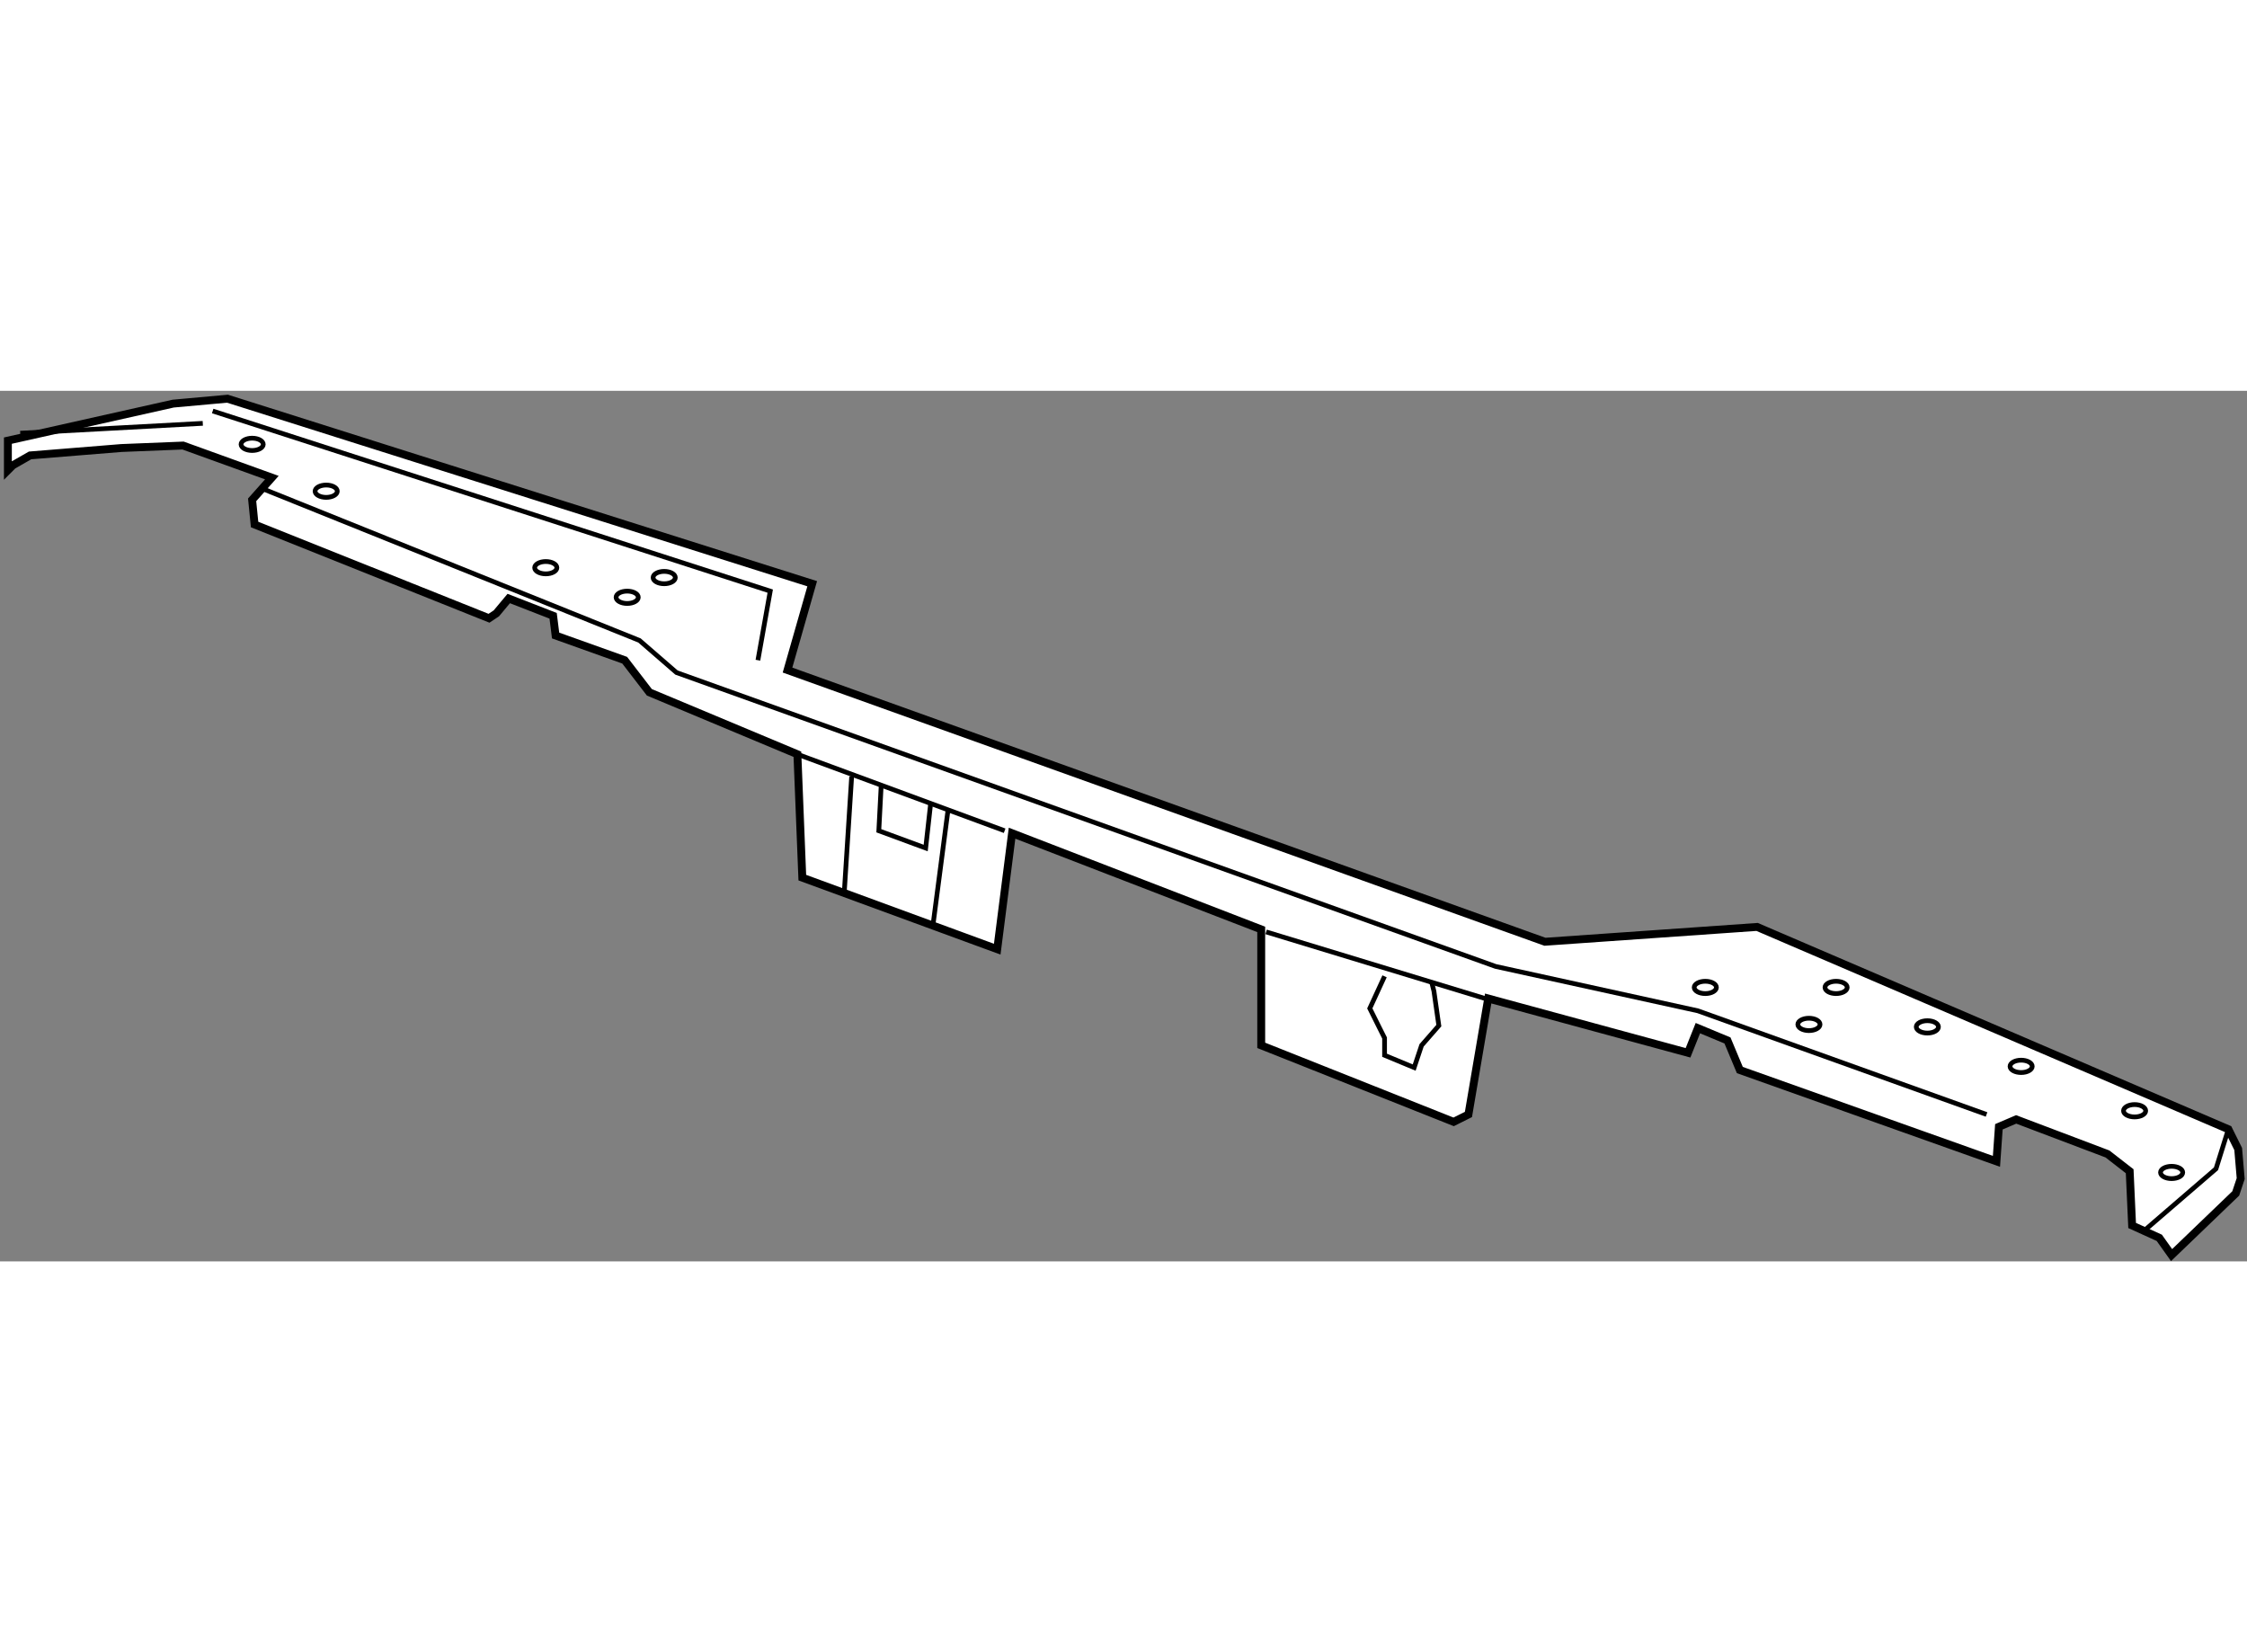
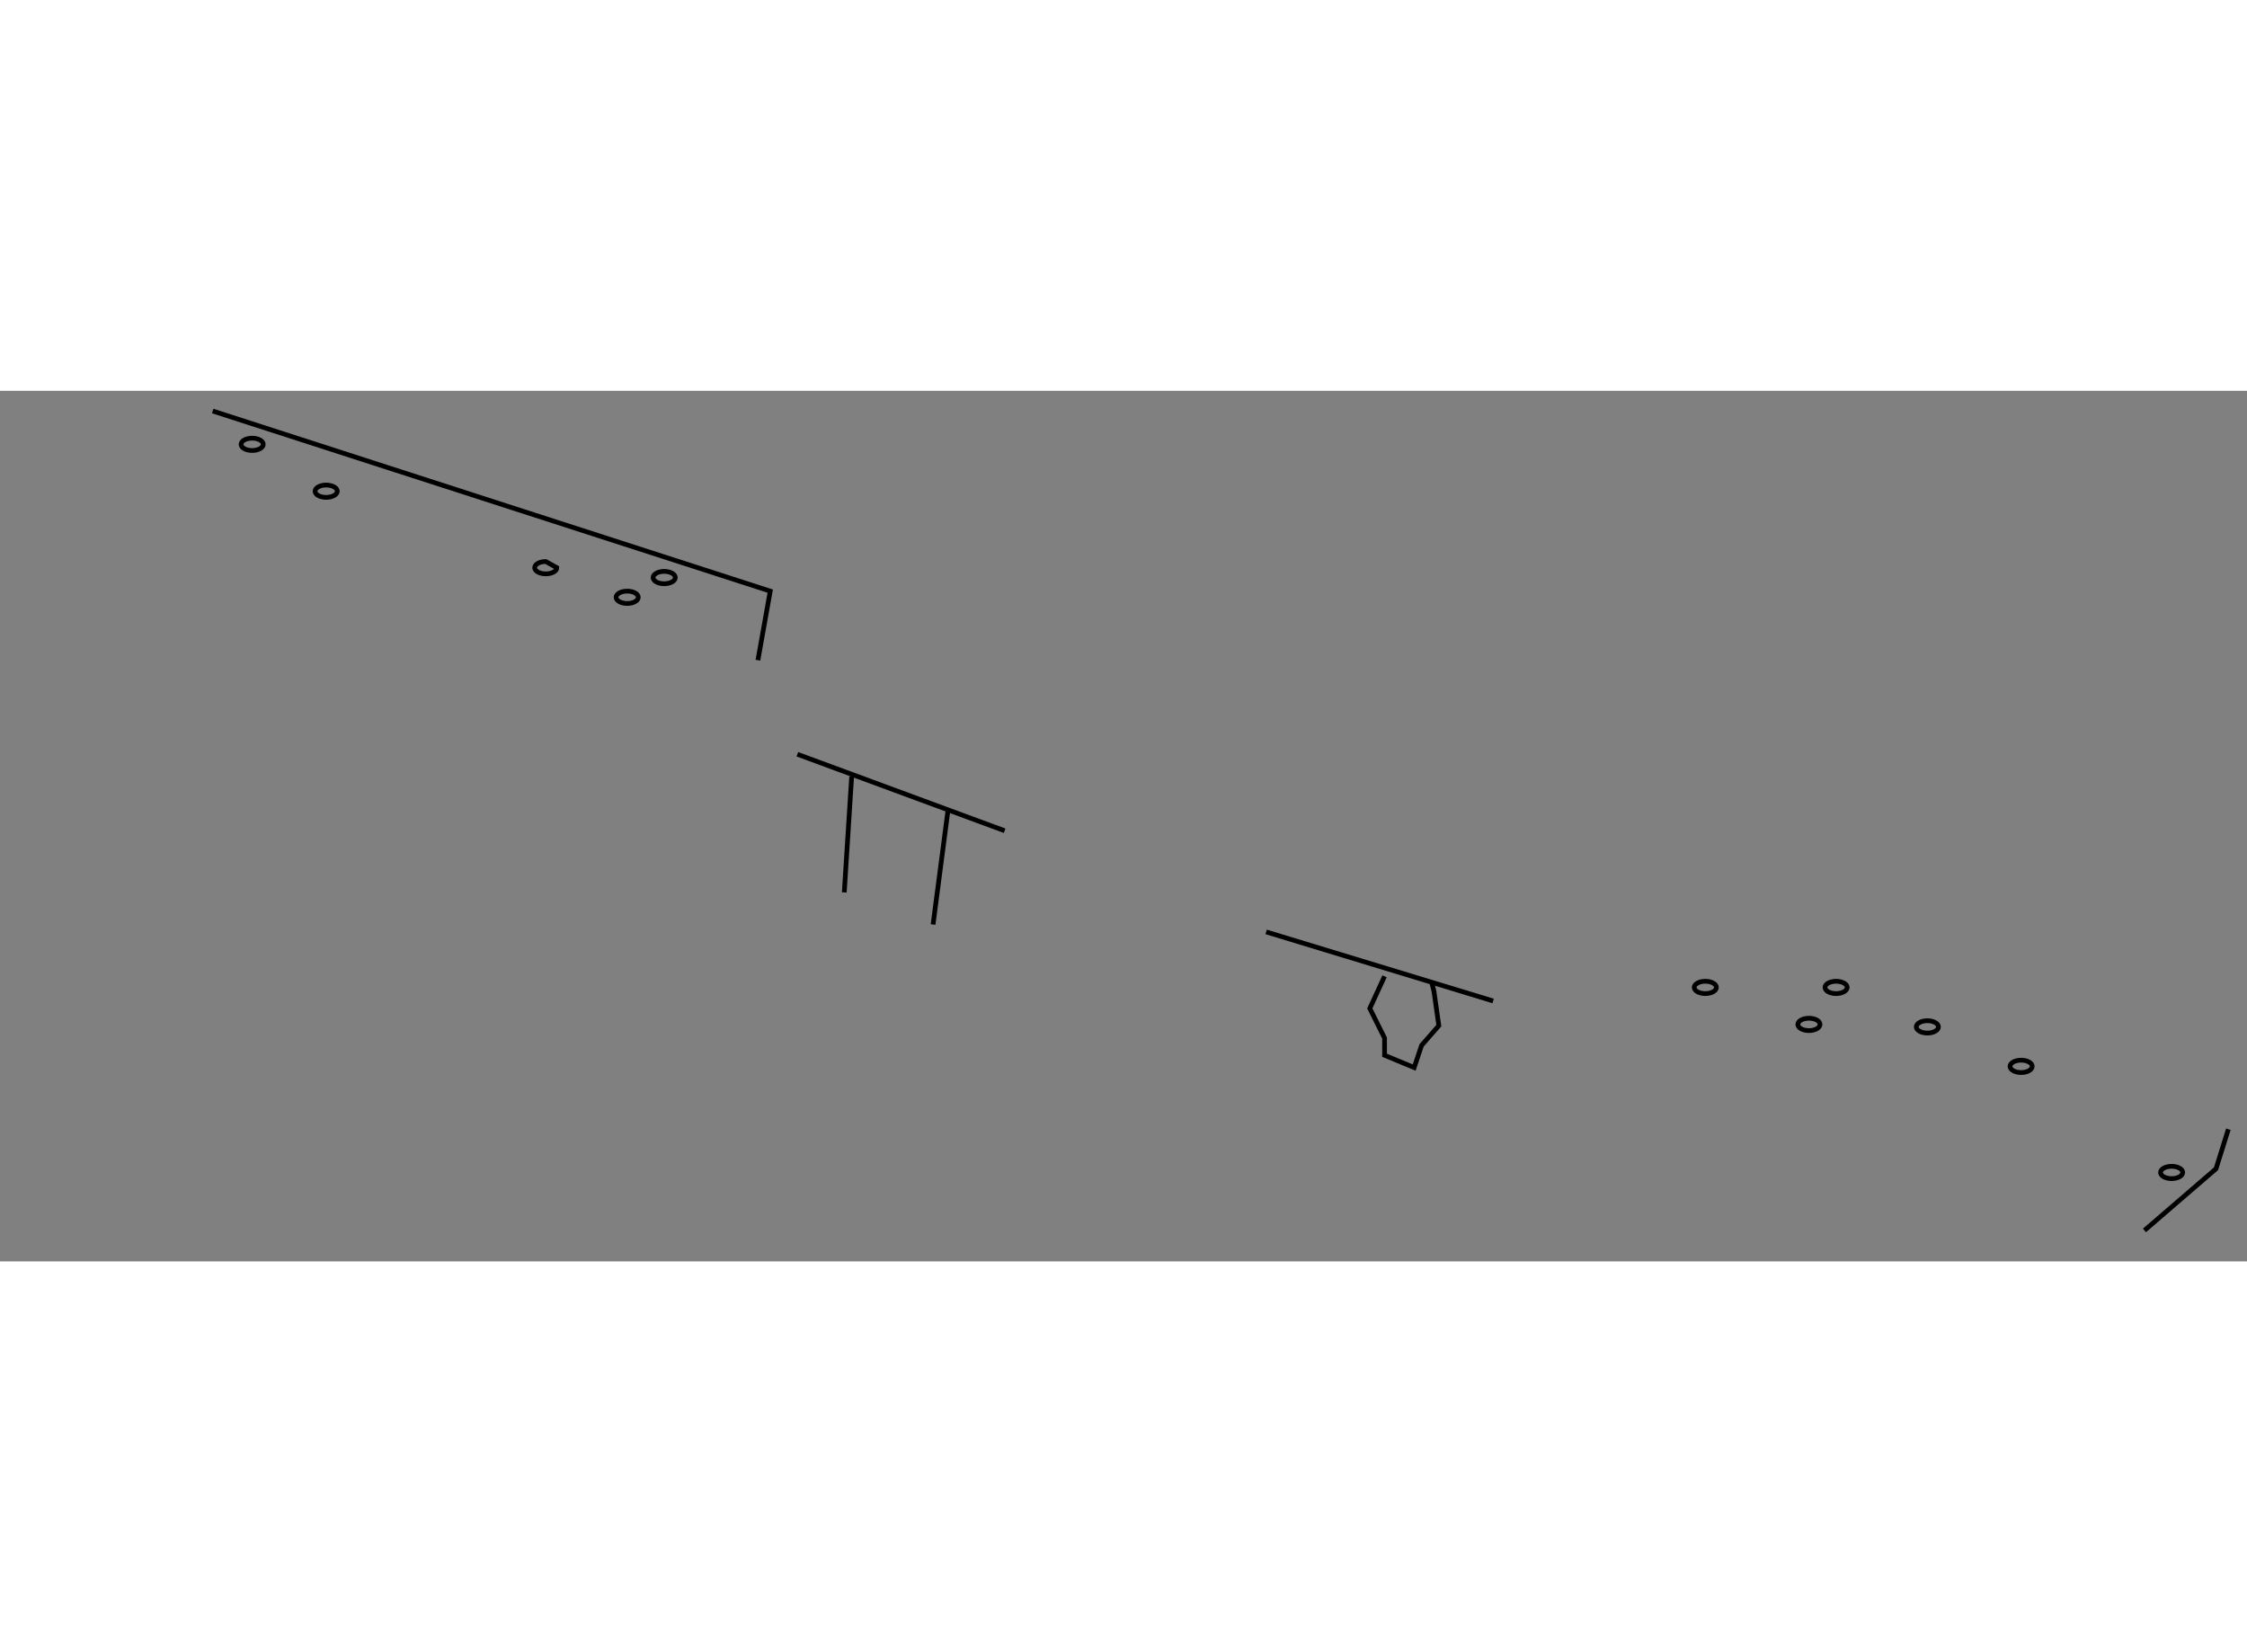
<svg xmlns="http://www.w3.org/2000/svg" version="1.1" x="0px" y="0px" width="244.8px" height="180px" viewBox="2.98 73.36 142.495 55.209" enable-background="new 0 0 244.8 180" xml:space="preserve">
  <rect x="2.98" y="73.36" width="142.495" height="55.209" fill="#808080" stroke="none" />
  <g>
-     <polygon fill="#FFFFFF" stroke="#000000" stroke-width="0.5" points="3.48,78.397 3.48,76.519 13.962,74.172 17.406,73.86    54.486,85.594 52.921,91.069 100.954,108.299 114.408,107.358 144.293,120.188 144.916,121.44 145.075,123.318 144.761,124.259    140.692,128.169 139.913,127.074 138.19,126.291 138.035,122.851 136.627,121.756 130.836,119.564 129.741,120.032    129.586,122.224 113.313,116.433 112.529,114.557 110.652,113.776 110.027,115.341 97.354,111.896 96.102,119.251 95.164,119.72    82.961,114.868 82.961,107.515 67.16,101.414 66.22,108.769 53.859,104.232 53.547,96.408 44.16,92.48 42.595,90.444    38.214,88.878 38.057,87.627 35.242,86.532 34.458,87.471 33.99,87.784 19.125,81.839 18.969,80.273 20.221,78.865 14.59,76.831    10.677,76.988 4.888,77.457 3.794,78.083   " />
-     <polyline fill="none" stroke="#000000" stroke-width="0.3" points="19.439,79.491 43.533,89.192 45.88,91.226 97.824,109.863    110.652,112.678 128.958,119.251   " />
    <line fill="none" stroke="#000000" stroke-width="0.3" x1="53.547" y1="96.408" x2="66.69" y2="101.259" />
    <line fill="none" stroke="#000000" stroke-width="0.3" x1="83.273" y1="107.673" x2="97.668" y2="112.054" />
    <polyline fill="none" stroke="#000000" stroke-width="0.3" points="138.972,126.605 143.509,122.695 144.293,120.188   " />
    <line fill="none" stroke="#000000" stroke-width="0.3" x1="56.989" y1="97.817" x2="56.52" y2="105.169" />
    <line fill="none" stroke="#000000" stroke-width="0.3" x1="63.091" y1="100.006" x2="62.151" y2="107.204" />
-     <polyline fill="none" stroke="#000000" stroke-width="0.3" points="58.866,98.286 58.711,101.259 61.683,102.355 61.997,99.536      " />
    <polyline fill="none" stroke="#000000" stroke-width="0.3" points="90.783,110.49 89.846,112.524 90.469,113.776 90.783,114.401    90.783,115.497 92.661,116.277 93.131,114.868 94.225,113.616 93.913,111.429 93.755,110.801   " />
    <polyline fill="none" stroke="#000000" stroke-width="0.3" points="16.468,74.641 51.825,86.063 51.044,90.444   " />
-     <line fill="none" stroke="#000000" stroke-width="0.3" x1="4.264" y1="76.049" x2="15.84" y2="75.423" />
    <path fill="none" stroke="#000000" stroke-width="0.3" d="M43.457,86.454c0,0.216-0.315,0.392-0.704,0.392   c-0.39,0-0.704-0.176-0.704-0.392c0-0.215,0.314-0.391,0.704-0.391C43.143,86.063,43.457,86.239,43.457,86.454z" />
-     <path fill="none" stroke="#000000" stroke-width="0.3" d="M38.295,84.578c0,0.214-0.315,0.39-0.704,0.39   c-0.391,0-0.704-0.176-0.704-0.39c0-0.217,0.314-0.392,0.704-0.392C37.98,84.185,38.295,84.361,38.295,84.578z" />
+     <path fill="none" stroke="#000000" stroke-width="0.3" d="M38.295,84.578c0,0.214-0.315,0.39-0.704,0.39   c-0.391,0-0.704-0.176-0.704-0.39c0-0.217,0.314-0.392,0.704-0.392z" />
    <path fill="none" stroke="#000000" stroke-width="0.3" d="M24.369,79.727c0,0.216-0.315,0.391-0.704,0.391   c-0.389,0-0.704-0.175-0.704-0.391c0-0.217,0.315-0.391,0.704-0.391C24.054,79.336,24.369,79.51,24.369,79.727z" />
    <path fill="none" stroke="#000000" stroke-width="0.3" d="M45.805,85.203c0,0.216-0.317,0.392-0.704,0.392   c-0.392,0-0.705-0.176-0.705-0.392s0.314-0.392,0.705-0.392C45.488,84.811,45.805,84.987,45.805,85.203z" />
    <path fill="none" stroke="#000000" stroke-width="0.3" d="M19.674,76.755c0,0.214-0.315,0.39-0.703,0.39   c-0.389,0-0.704-0.176-0.704-0.39c0-0.216,0.315-0.391,0.704-0.391C19.36,76.364,19.674,76.539,19.674,76.755z" />
    <path fill="none" stroke="#000000" stroke-width="0.3" d="M111.827,111.193c0,0.217-0.316,0.392-0.703,0.392   c-0.39,0-0.705-0.174-0.705-0.392c0-0.215,0.316-0.389,0.705-0.389C111.511,110.804,111.827,110.978,111.827,111.193z" />
    <path fill="none" stroke="#000000" stroke-width="0.3" d="M118.398,113.54c0,0.215-0.315,0.392-0.703,0.392   c-0.389,0-0.704-0.177-0.704-0.392c0-0.215,0.315-0.392,0.704-0.392C118.083,113.148,118.398,113.325,118.398,113.54z" />
    <path fill="none" stroke="#000000" stroke-width="0.3" d="M120.121,111.193c0,0.217-0.317,0.392-0.705,0.392   c-0.387,0-0.703-0.174-0.703-0.392c0-0.215,0.316-0.389,0.703-0.389C119.804,110.804,120.121,110.978,120.121,111.193z" />
    <path fill="none" stroke="#000000" stroke-width="0.3" d="M125.908,113.697c0,0.215-0.315,0.392-0.703,0.392   c-0.39,0-0.704-0.177-0.704-0.392c0-0.215,0.315-0.392,0.704-0.392C125.593,113.305,125.908,113.481,125.908,113.697z" />
    <path fill="none" stroke="#000000" stroke-width="0.3" d="M131.855,116.2c0,0.217-0.315,0.392-0.703,0.392   c-0.389,0-0.704-0.174-0.704-0.392c0-0.215,0.315-0.392,0.704-0.392C131.54,115.808,131.855,115.985,131.855,116.2z" />
-     <path fill="none" stroke="#000000" stroke-width="0.3" d="M139.051,119.019c0,0.215-0.315,0.388-0.703,0.388   c-0.389,0-0.704-0.173-0.704-0.388c0-0.219,0.315-0.396,0.704-0.396C138.737,118.623,139.051,118.801,139.051,119.019z" />
    <path fill="none" stroke="#000000" stroke-width="0.3" d="M141.399,122.927c0,0.219-0.316,0.392-0.705,0.392   c-0.387,0-0.703-0.173-0.703-0.392c0-0.215,0.316-0.388,0.703-0.388C141.083,122.538,141.399,122.712,141.399,122.927z" />
  </g>
</svg>